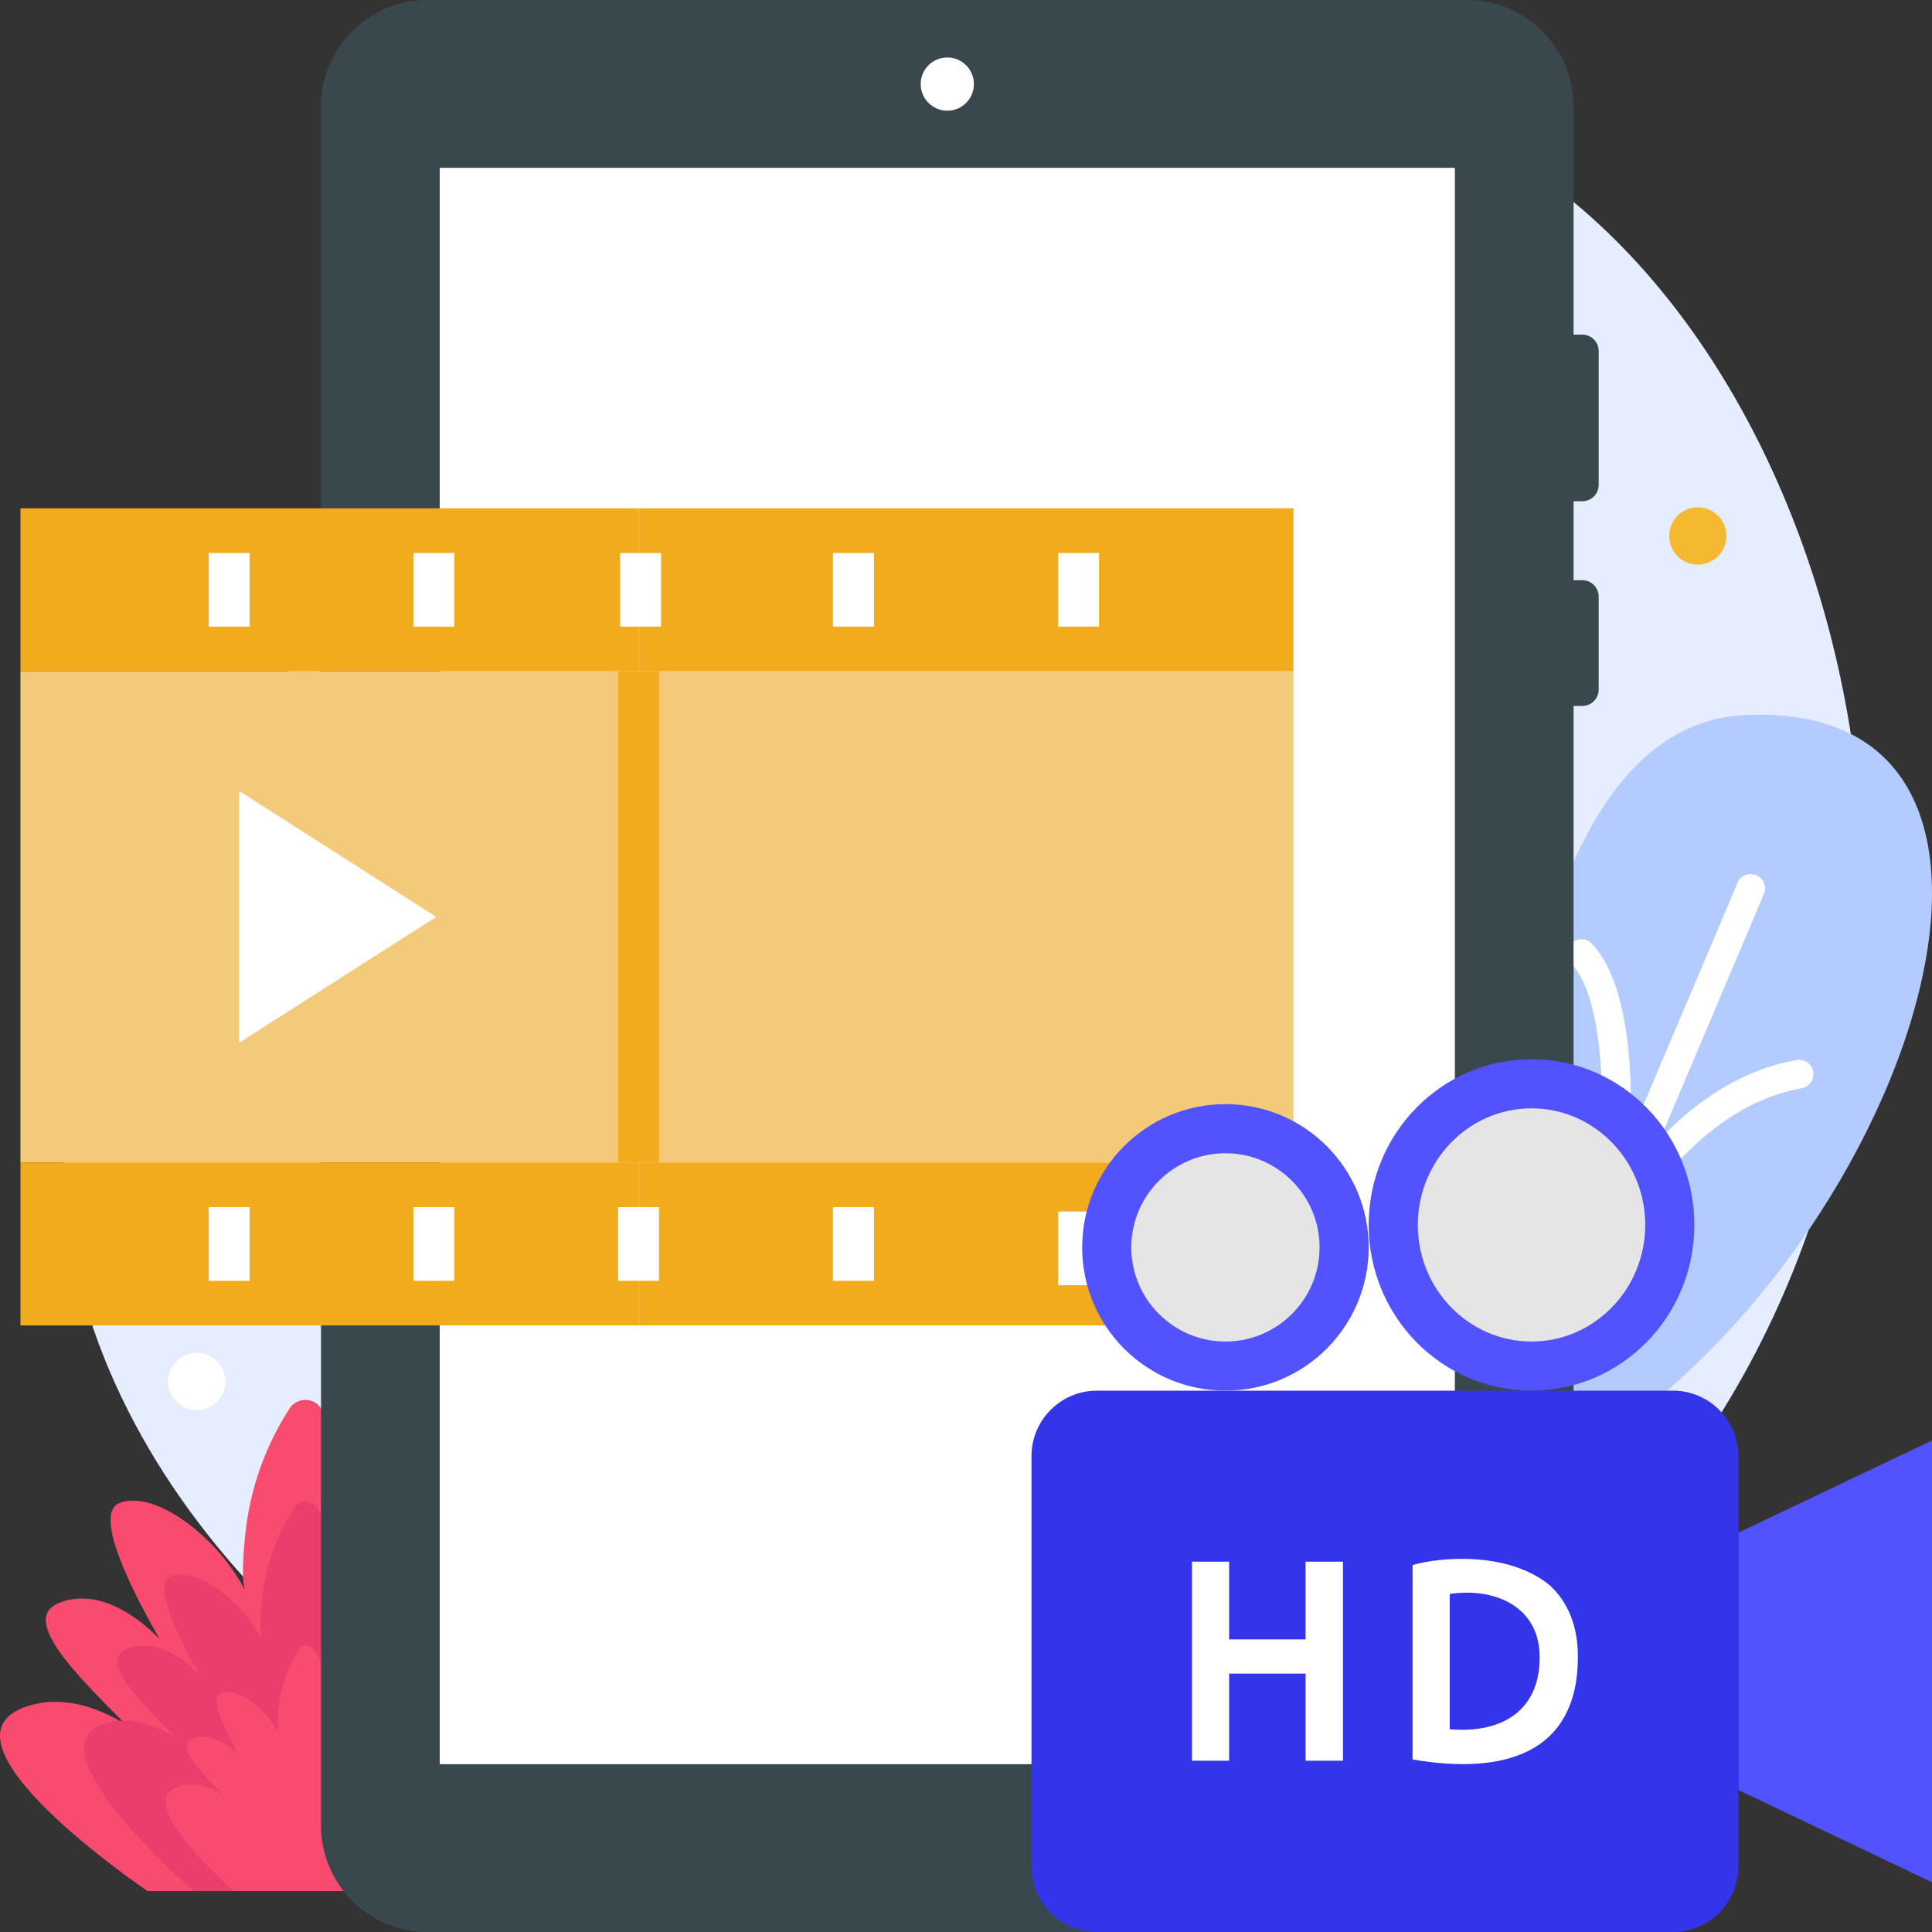
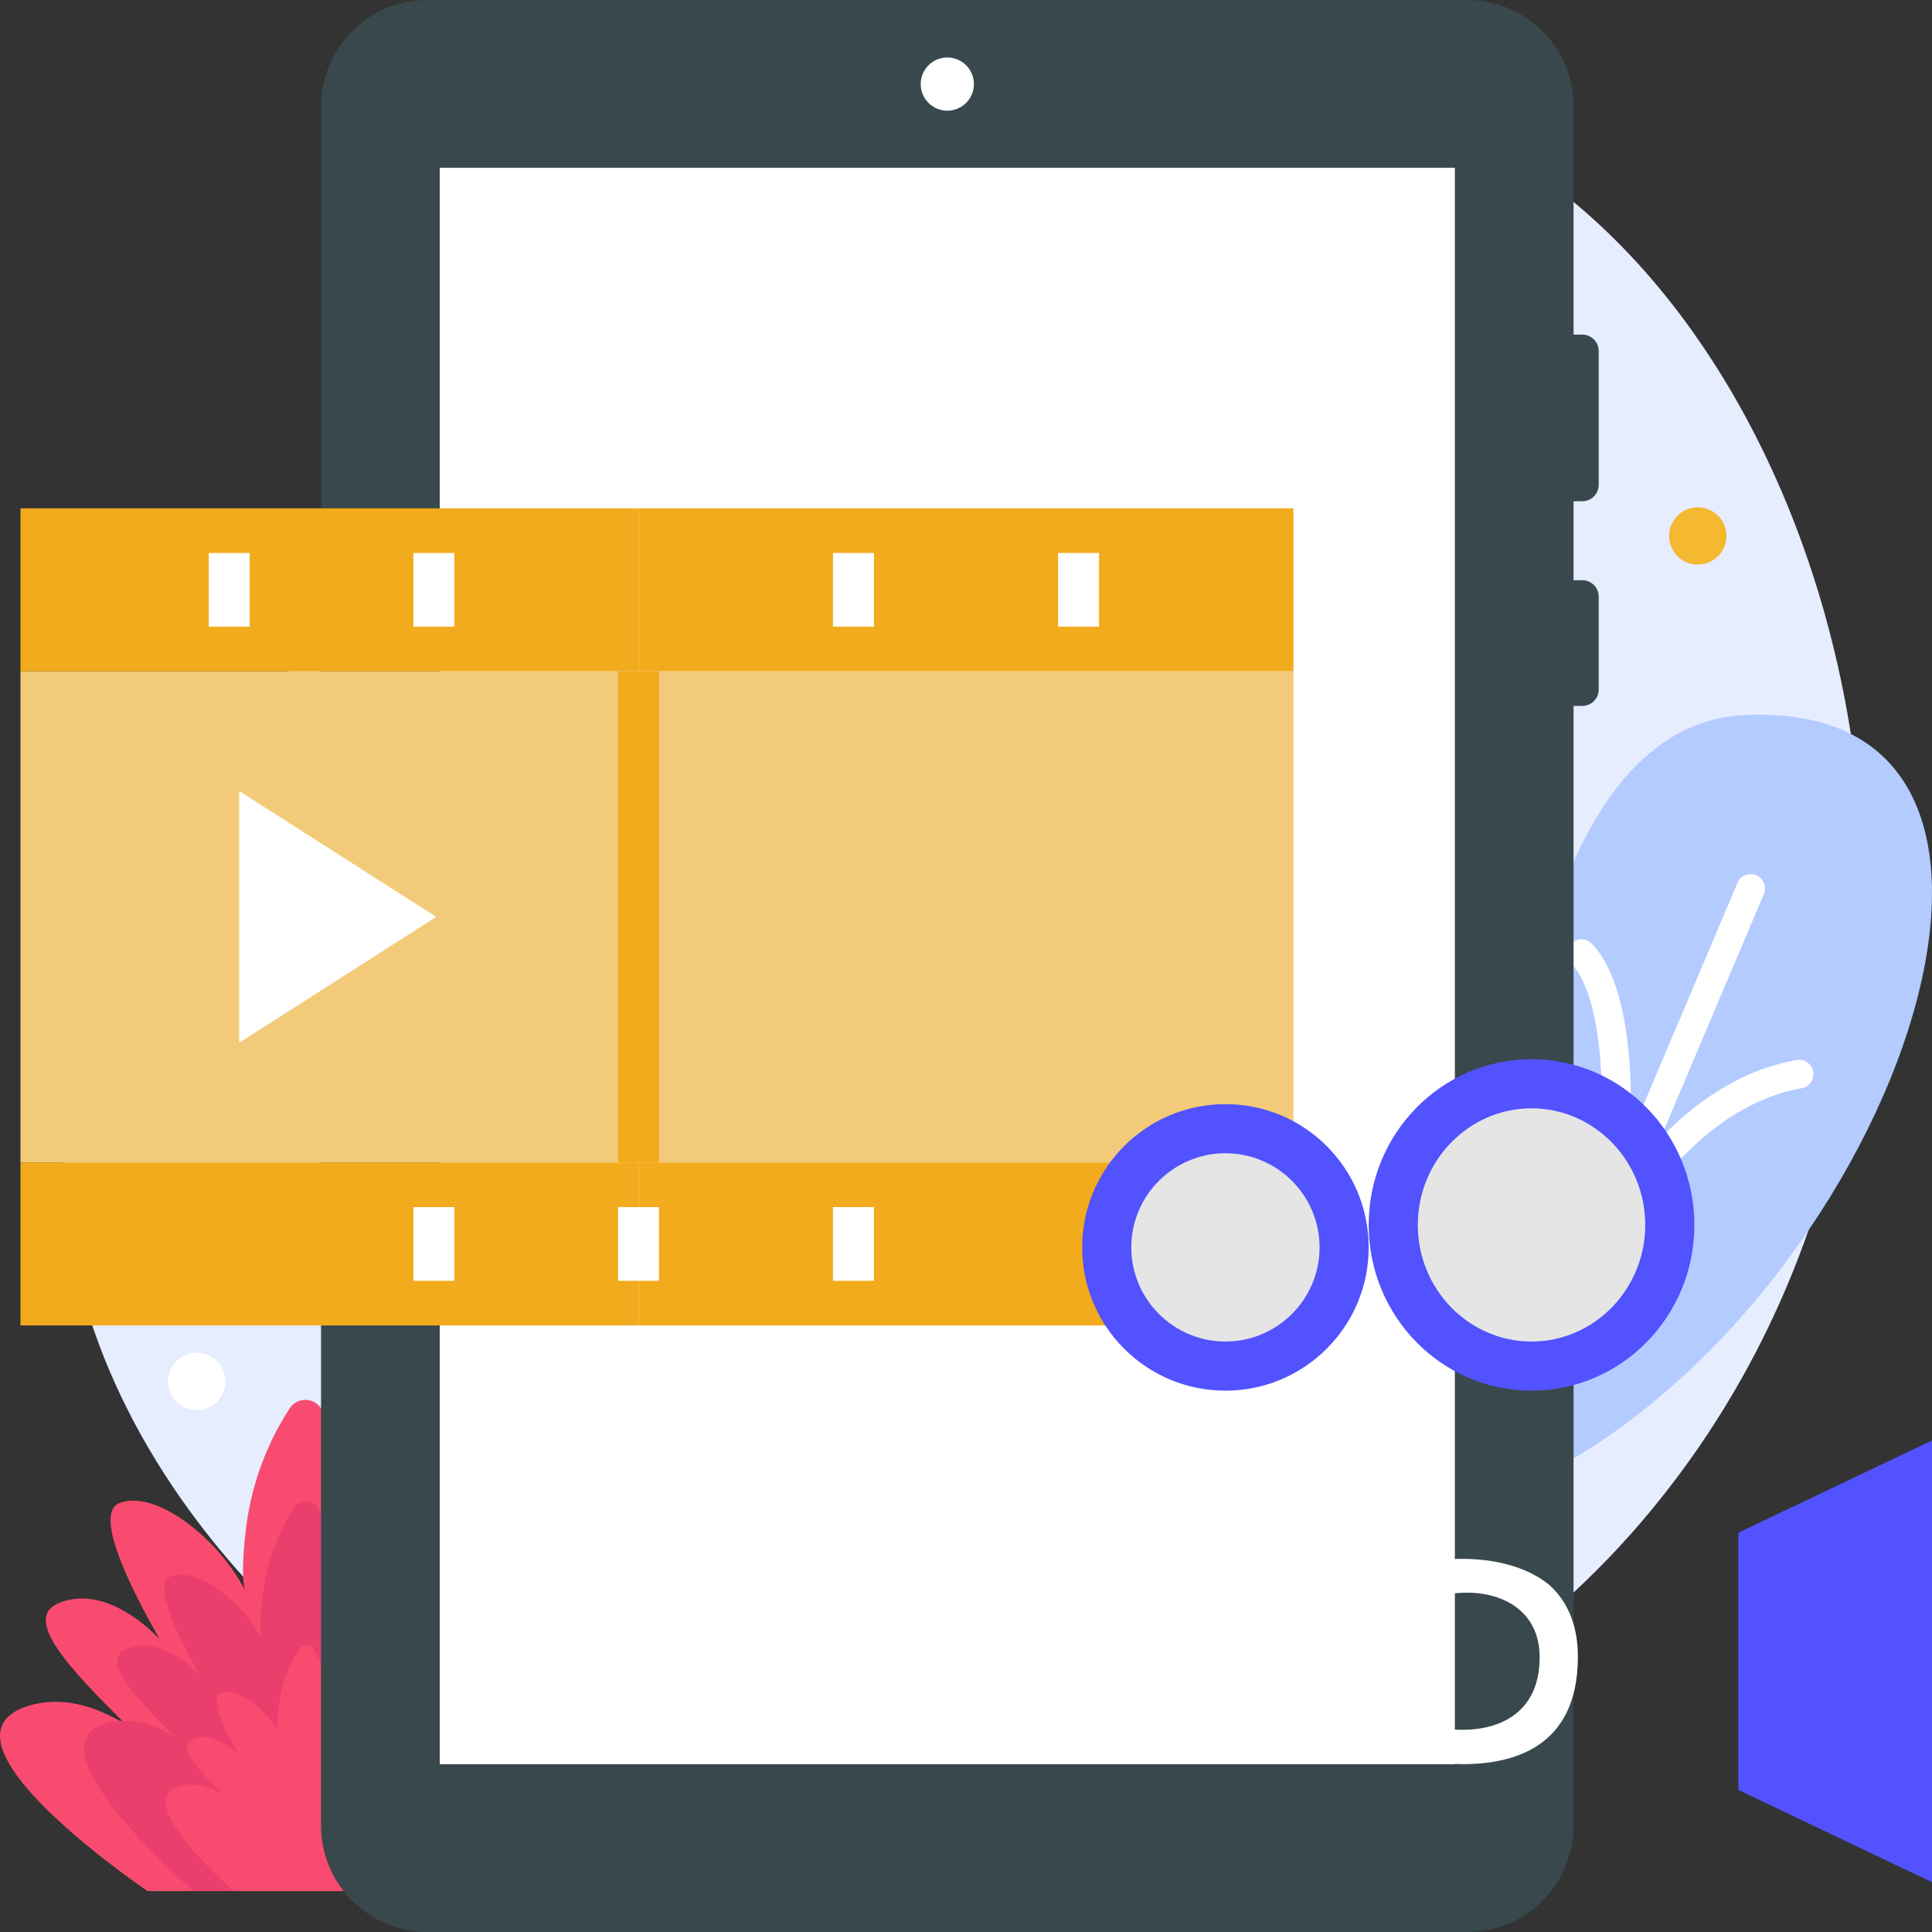
<svg xmlns="http://www.w3.org/2000/svg" id="Layer_1" enable-background="new 0 0 472 472" height="512" viewBox="0 0 472 472" width="512">
  <rect x="0" y="0" width="472" height="472" fill="#333333" stroke="none" />
  <g>
    <g>
      <g>
        <g>
          <path d="m400.963 371.86c-54.655 63.91-163.041 107.772-259.215 70.359-68.939-26.818-132.507-96.174-125.971-172.328 4.142-48.261 36.749-102.881 85.635-126.836 38.471-18.851 71.593-11.15 92.684-39.186 18.532-24.635 3.372-44.425 19.106-64.058 24.879-31.044 102.06-30.567 149.206-5.342 93.363 49.954 133.538 226.324 38.555 337.391z" fill="#e6edff" />
        </g>
        <g>
          <circle cx="48.051" cy="337.492" fill="#fff" r="7" />
        </g>
        <g>
          <circle cx="414.78" cy="130.932" fill="#f4b831" r="7" />
        </g>
      </g>
      <g>
        <g>
          <path d="m142.951 416.71c-9.055-2.746-18.176.806-25.943 6.048 13.32-13.31 27.742-27.36 17.562-31.241-8.685-3.311-17.887 2.248-24.356 8.909 7.437-13.026 16.079-30.706 9.828-33.206-8.496-3.397-23.771 7.975-30.667 21.217.798-2.692.467-8.504-.204-14.439-1.205-10.664-4.892-20.898-10.725-29.906-1.807-2.79-5.888-2.79-7.695 0-5.833 9.008-9.52 19.242-10.725 29.906-.671 5.935-1.002 11.747-.204 14.439-6.896-13.241-22.171-24.613-30.667-21.217-6.251 2.499 2.391 20.18 9.828 33.206-6.468-6.661-15.67-12.22-24.356-8.909-9.799 3.735 3.196 16.892 16.062 29.743-7.229-4.384-15.444-7.025-23.605-4.55-26.262 7.965 28.951 45.29 28.951 45.29h77.965s55.213-37.325 28.951-45.29z" fill="#f94b70" />
        </g>
        <g>
          <path d="m124.371 421.07c-6.578-1.995-13.205.585-18.848 4.394 9.677-9.67 20.154-19.877 12.759-22.697-6.31-2.405-12.995 1.633-17.695 6.472 5.403-9.463 11.681-22.308 7.14-24.124-6.173-2.468-17.27 5.794-22.28 15.414.579-1.955.339-6.178-.148-10.49-.876-7.748-3.554-15.183-7.792-21.727-1.312-2.027-4.278-2.027-5.59 0-4.238 6.544-6.916 13.979-7.792 21.727-.487 4.312-.728 8.534-.148 10.49-5.01-9.62-16.107-17.882-22.28-15.414-4.541 1.816 1.737 14.661 7.14 24.124-4.699-4.839-11.385-8.878-17.695-6.472-7.119 2.714 2.322 12.272 11.669 21.608-5.252-3.185-11.22-5.104-17.149-3.306-19.078 5.787 21.593 40.931 21.593 40.931h56.642s39.554-35.144 20.474-40.93z" fill="#ea3f6c" />
        </g>
        <g>
          <path d="m106.308 436.391c-4.168-1.264-8.367.371-11.942 2.784 6.131-6.127 12.77-12.594 8.084-14.381-3.998-1.524-8.234 1.035-11.211 4.101 3.423-5.996 7.401-14.135 4.524-15.285-3.911-1.564-10.942 3.671-14.117 9.766.367-1.239.215-3.915-.094-6.646-.555-4.909-2.252-9.62-4.937-13.766-.832-1.284-2.71-1.284-3.542 0-2.685 4.147-4.382 8.857-4.937 13.766-.309 2.732-.461 5.407-.094 6.646-3.174-6.095-10.206-11.33-14.117-9.766-2.877 1.15 1.101 9.289 4.524 15.285-2.978-3.066-7.213-5.625-11.211-4.101-4.51 1.719 1.471 7.776 7.394 13.691-3.328-2.018-7.109-3.234-10.866-2.095-12.089 3.667 13.364 25.61 13.364 25.61h35.889s25.378-21.943 13.289-25.609z" fill="#f94b70" />
        </g>
      </g>
      <g>
        <g>
          <path d="m364.603 366.018s-9.525-188.032 61.685-191.323c91.935-4.248 31.699 155.484-61.685 191.323z" fill="#b3cbff" />
        </g>
        <path d="m442.987 261.809c-.336-1.903-2.152-3.177-4.055-2.839-13.664 2.409-24.778 10.308-33.297 19.153l25.292-59.708c.754-1.78-.077-3.834-1.857-4.588-1.779-.755-3.834.078-4.588 1.857l-26.131 61.689c.605-16.452-.615-37.391-9.414-46.802-1.32-1.411-3.534-1.486-4.947-.166-1.412 1.32-1.486 3.535-.166 4.947 10.418 11.141 7.696 48.76 5.708 62.841l-28.151 66.458c-.754 1.78.077 3.834 1.857 4.588.445.189.908.278 1.363.278 1.363 0 2.659-.802 3.225-2.136l23.49-55.456s0-.001.001-.001c.172-.405 17.507-40.538 48.83-46.062 1.905-.334 3.175-2.149 2.84-4.053z" fill="#fff" />
      </g>
    </g>
    <g>
      <g>
        <path d="m386.568 122.458c2.209 0 4-1.791 4-4v-32.709c0-2.209-1.791-4-4-4h-2.136v-55.749c0-14.359-11.641-26-26-26h-254c-14.359 0-26 11.641-26 26v420c0 14.359 11.641 26 26 26h254c14.359 0 26-11.641 26-26v-273.542h2.136c2.209 0 4-1.791 4-4v-22.709c0-2.209-1.791-4-4-4h-2.136v-19.291z" fill="#39484c" />
        <g>
          <path d="m107.432 41h248v390h-248z" fill="#fff" />
        </g>
        <g>
          <circle cx="231.432" cy="20.542" fill="#fff" r="6.5" />
        </g>
      </g>
      <g>
        <g>
          <g>
            <path d="m5 164h151v120h-151z" fill="#f2ca79" />
          </g>
          <g>
            <g>
              <path d="m5 124.188h151v39.812h-151z" fill="#f2ab1d" />
            </g>
            <g>
              <g>
                <path d="m101 135.094h10v18h-10z" fill="#fff" />
              </g>
              <g>
                <path d="m51 135.094h10v18h-10z" fill="#fff" />
              </g>
            </g>
          </g>
          <g>
            <g>
              <path d="m5 284h151v39.812h-151z" fill="#f2ab1d" />
            </g>
            <g>
              <g>
                <path d="m101 294.906h10v18h-10z" fill="#fff" />
              </g>
              <g>
-                 <path d="m51 294.906h10v18h-10z" fill="#fff" />
-               </g>
+                 </g>
            </g>
          </g>
        </g>
        <g>
          <g>
            <path d="m156 164h160v120h-160z" fill="#f2ca79" />
          </g>
          <g>
            <g>
              <path d="m156 124.188h160v39.812h-160z" fill="#f2ab1d" />
            </g>
            <g>
              <g>
                <path d="m258.5 135.094h10v18h-10z" fill="#fff" />
              </g>
              <g>
                <path d="m203.5 135.094h10v18h-10z" fill="#fff" />
              </g>
              <g>
-                 <path d="m151.5 135.094h10v18h-10z" fill="#fff" />
+                 <path d="m151.5 135.094h10h-10z" fill="#fff" />
              </g>
            </g>
          </g>
          <g>
            <g>
              <path d="m156 284h160v39.812h-160z" fill="#f2ab1d" />
            </g>
            <g>
              <g>
                <path d="m203.5 294.906h10v18h-10z" fill="#fff" />
              </g>
              <g>
-                 <path d="m258.5 295.983h10v18h-10z" fill="#fff" />
-               </g>
+                 </g>
            </g>
          </g>
          <g>
            <path d="m151 294.906h10v18h-10z" fill="#fff" />
          </g>
        </g>
        <g>
          <path d="m58.421 254.758v-61.516l48.158 30.758z" fill="#fff" />
        </g>
        <g>
          <path d="m151 164h10v120h-10z" fill="#f2ab1d" />
        </g>
      </g>
      <g>
        <g>
          <g>
            <path d="m472 459.838-47.306-22.537v-62.856l47.306-22.537z" fill="#5252ff" />
          </g>
          <g>
-             <path d="m408.694 472h-140.694c-8.837 0-16-7.163-16-16v-100.254c0-8.837 7.163-16 16-16h140.694c8.837 0 16 7.163 16 16v100.254c0 8.837-7.164 16-16 16z" fill="#3434ea" />
-           </g>
+             </g>
        </g>
        <g>
          <ellipse cx="374.161" cy="299.26" fill="#5252ff" rx="39.782" ry="40.486" />
        </g>
        <g>
          <path d="m374.161 327.746c-15.319 0-27.782-12.779-27.782-28.486 0-15.708 12.463-28.486 27.782-28.486s27.782 12.779 27.782 28.486-12.463 28.486-27.782 28.486z" fill="#e5e5e5" />
        </g>
        <g>
          <circle cx="299.379" cy="304.746" fill="#5252ff" r="35" />
        </g>
        <g>
          <path d="m299.379 327.746c-12.683 0-23-10.318-23-23s10.317-23 23-23 23 10.318 23 23-10.317 23-23 23z" fill="#e5e5e5" />
        </g>
        <g>
          <g>
            <path d="m318.956 400.514h-18.673v-18.99h-9.079v48.628h9.079v-21.28h18.673v21.28h9.145v-48.628h-9.145z" fill="#fff" />
          </g>
          <g>
            <path d="m378.591 387.278c-10.005-8.209-26.459-6.981-33.491-4.922v47.489c22.242 3.858 40.39-1.402 40.39-25.084 0-7.396-2.325-13.281-6.899-17.483zm-2.449 17.684c0 13.301-9.69 18.587-21.964 17.5v-33.05c10.94-1.629 22.044 3.026 21.964 15.55z" fill="#fff" />
          </g>
        </g>
      </g>
    </g>
  </g>
</svg>